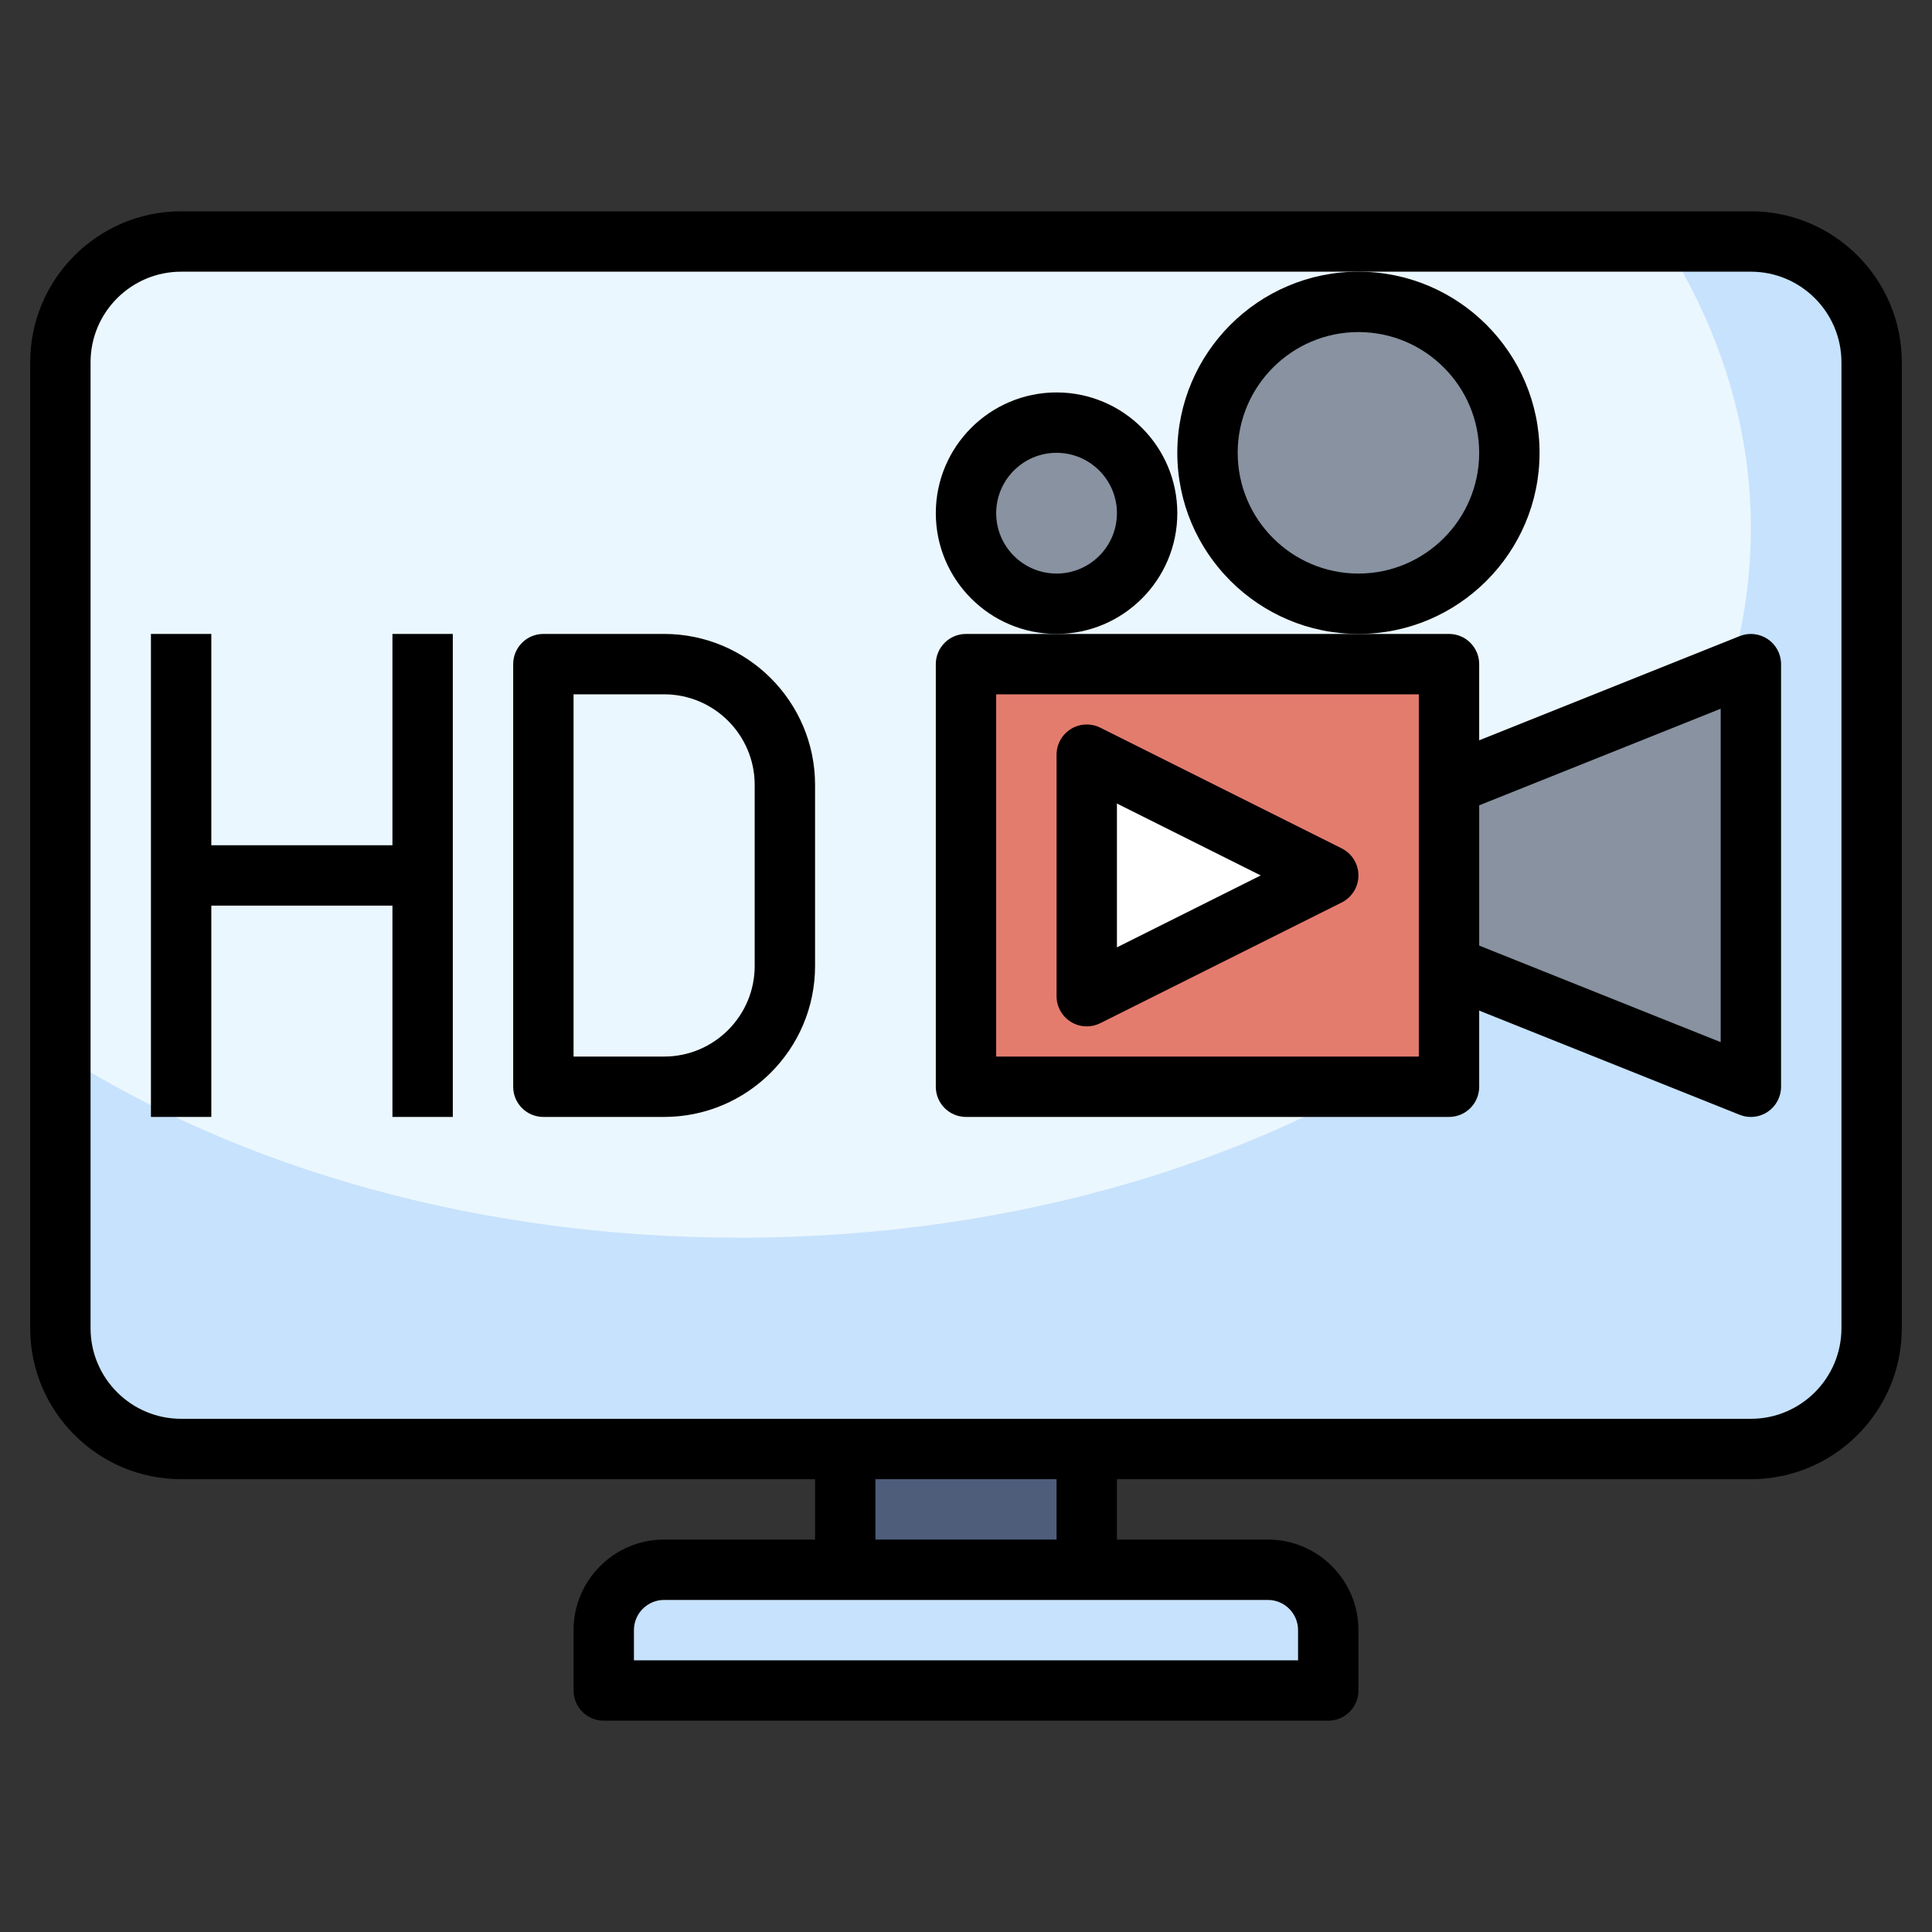
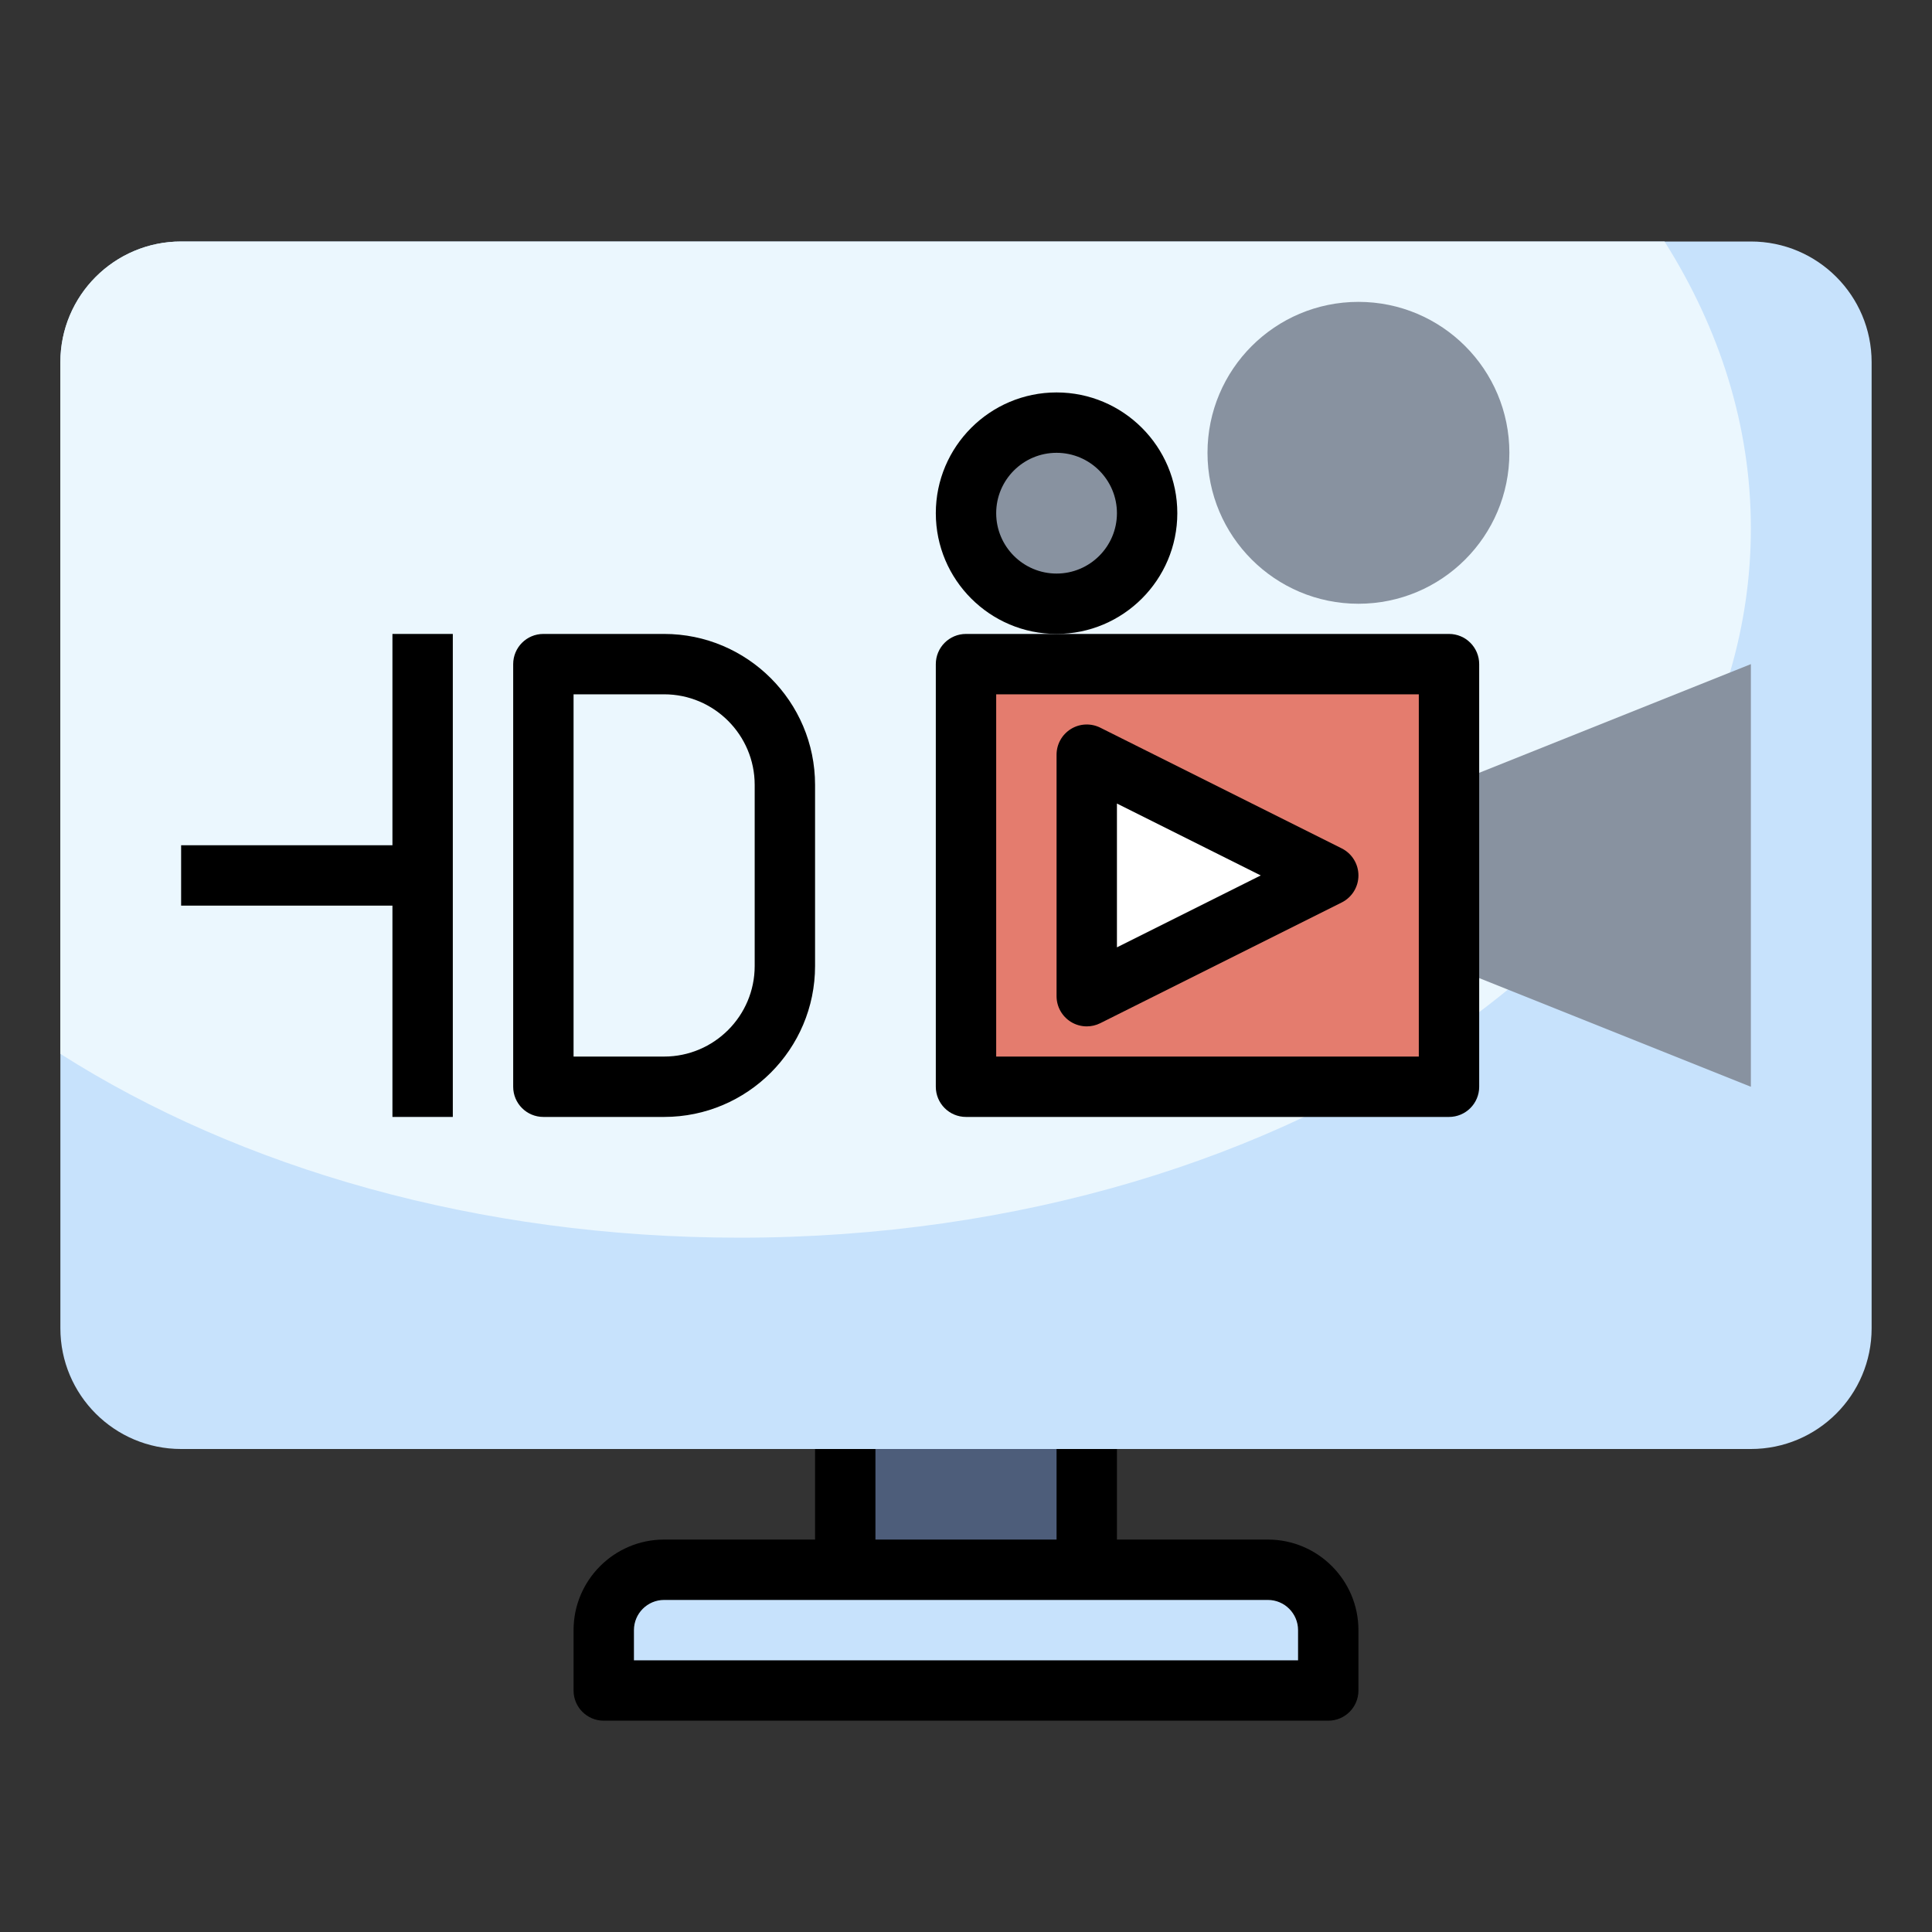
<svg xmlns="http://www.w3.org/2000/svg" id="Layer_3" enable-background="new 0 0 64 64" height="512" viewBox="0 0 64 64" width="512">
  <rect x="0" y="0" width="64" height="64" fill="#333333" stroke="none" />
  <g>
    <g>
      <path d="m44 56h-24v-2c0-1.105.895-2 2-2h20c1.105 0 2 .895 2 2z" fill="#c7e2fc" />
    </g>
    <g>
      <path d="m28 48h8v4h-8z" fill="#4d5d7a" />
    </g>
    <g>
      <path d="m58 48h-52c-2.209 0-4-1.791-4-4v-32c0-2.209 1.791-4 4-4h52c2.209 0 4 1.791 4 4v32c0 2.209-1.791 4-4 4z" fill="#c7e2fc" />
    </g>
    <g>
      <path d="m55.14 8h-49.14c-2.209 0-4 1.791-4 4v22.91c5.946 3.784 13.839 6.09 22.5 6.09 18.502 0 33.5-10.521 33.5-23.5 0-3.382-1.026-6.594-2.86-9.5z" fill="#ebf7fe" />
    </g>
    <g>
      <path d="m32 22h16v14h-16z" fill="#e47c6e" />
    </g>
    <g>
      <path d="m48 26 10-4v14l-10-4" fill="#8892a0" />
    </g>
    <g>
      <circle cx="45" cy="15" fill="#8892a0" r="5" />
    </g>
    <g>
      <circle cx="35" cy="17" fill="#8892a0" r="3" />
    </g>
    <g>
      <path d="m44 29-8 4v-8z" fill="#fff" />
    </g>
    <g>
-       <path d="m58 49h-52c-2.757 0-5-2.243-5-5v-32c0-2.757 2.243-5 5-5h52c2.757 0 5 2.243 5 5v32c0 2.757-2.243 5-5 5zm-52-40c-1.654 0-3 1.346-3 3v32c0 1.654 1.346 3 3 3h52c1.654 0 3-1.346 3-3v-32c0-1.654-1.346-3-3-3z" />
-     </g>
+       </g>
    <g>
      <path d="m27 48h2v4h-2z" />
    </g>
    <g>
      <path d="m35 48h2v4h-2z" />
    </g>
    <g>
      <path d="m44 57h-24c-.553 0-1-.448-1-1v-2c0-1.654 1.346-3 3-3h20c1.654 0 3 1.346 3 3v2c0 .552-.447 1-1 1zm-23-2h22v-1c0-.551-.448-1-1-1h-20c-.552 0-1 .449-1 1z" />
    </g>
    <g>
      <path d="m36 34c-.183 0-.365-.05-.525-.149-.295-.183-.475-.504-.475-.851v-8c0-.347.18-.668.475-.851s.663-.198.973-.044l8 4c.338.17.552.516.552.895s-.214.725-.553.895l-8 4c-.141.07-.294.105-.447.105zm1-7.382v4.764l4.764-2.382z" />
    </g>
    <g>
      <path d="m48 37h-16c-.553 0-1-.448-1-1v-14c0-.552.447-1 1-1h16c.553 0 1 .448 1 1v14c0 .552-.447 1-1 1zm-15-2h14v-12h-14z" />
    </g>
    <g>
-       <path d="m58 37c-.126 0-.252-.023-.371-.071l-10-4 .742-1.857 8.629 3.451v-11.046l-8.629 3.452-.742-1.857 10-4c.305-.123.655-.087.932.101.274.185.439.495.439.827v14c0 .332-.165.642-.439.828-.168.114-.364.172-.561.172z" />
-     </g>
+       </g>
    <g>
-       <path d="m45 21c-3.309 0-6-2.691-6-6s2.691-6 6-6 6 2.691 6 6-2.691 6-6 6zm0-10c-2.206 0-4 1.794-4 4s1.794 4 4 4 4-1.794 4-4-1.794-4-4-4z" />
-     </g>
+       </g>
    <g>
      <path d="m35 21c-2.206 0-4-1.794-4-4s1.794-4 4-4 4 1.794 4 4-1.794 4-4 4zm0-6c-1.103 0-2 .897-2 2s.897 2 2 2 2-.897 2-2-.897-2-2-2z" />
    </g>
    <g>
      <path d="m13 21h2v16h-2z" />
    </g>
    <g>
-       <path d="m5 21h2v16h-2z" />
-     </g>
+       </g>
    <g>
      <path d="m22 37h-4c-.553 0-1-.448-1-1v-14c0-.552.447-1 1-1h4c2.757 0 5 2.243 5 5v6c0 2.757-2.243 5-5 5zm-3-2h3c1.654 0 3-1.346 3-3v-6c0-1.654-1.346-3-3-3h-3z" />
    </g>
    <g>
      <path d="m6 28h8v2h-8z" />
    </g>
  </g>
</svg>